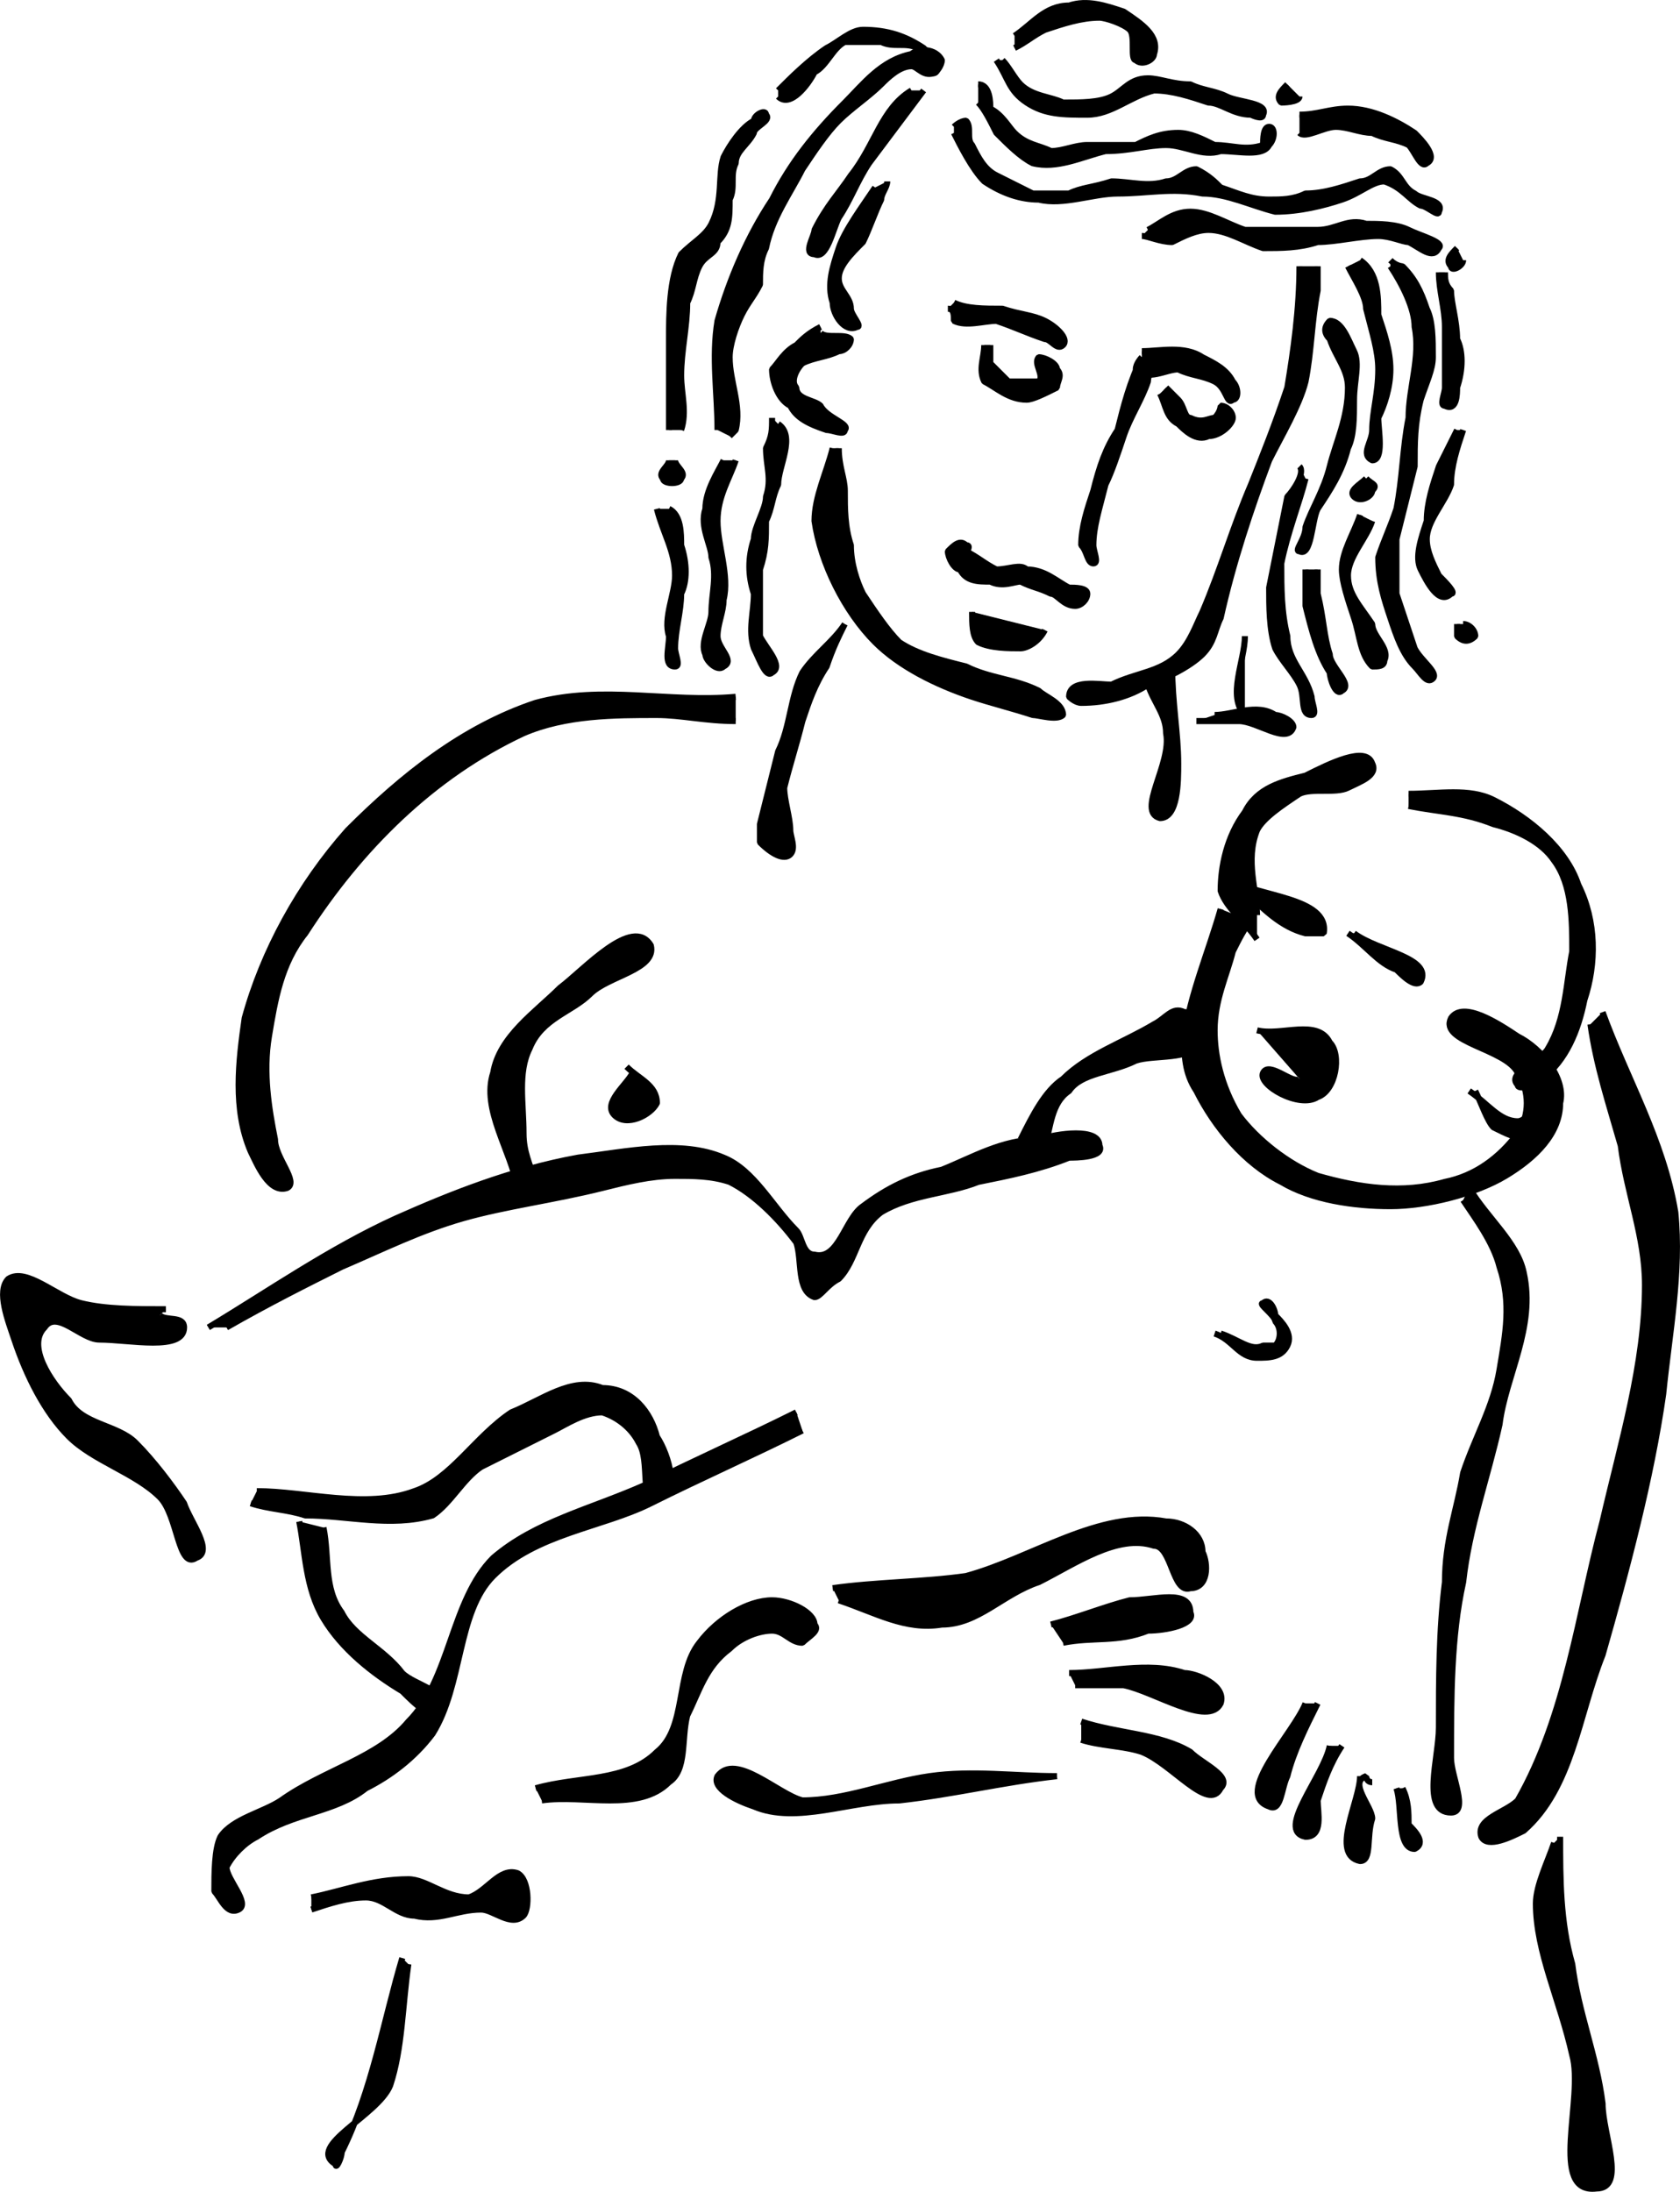
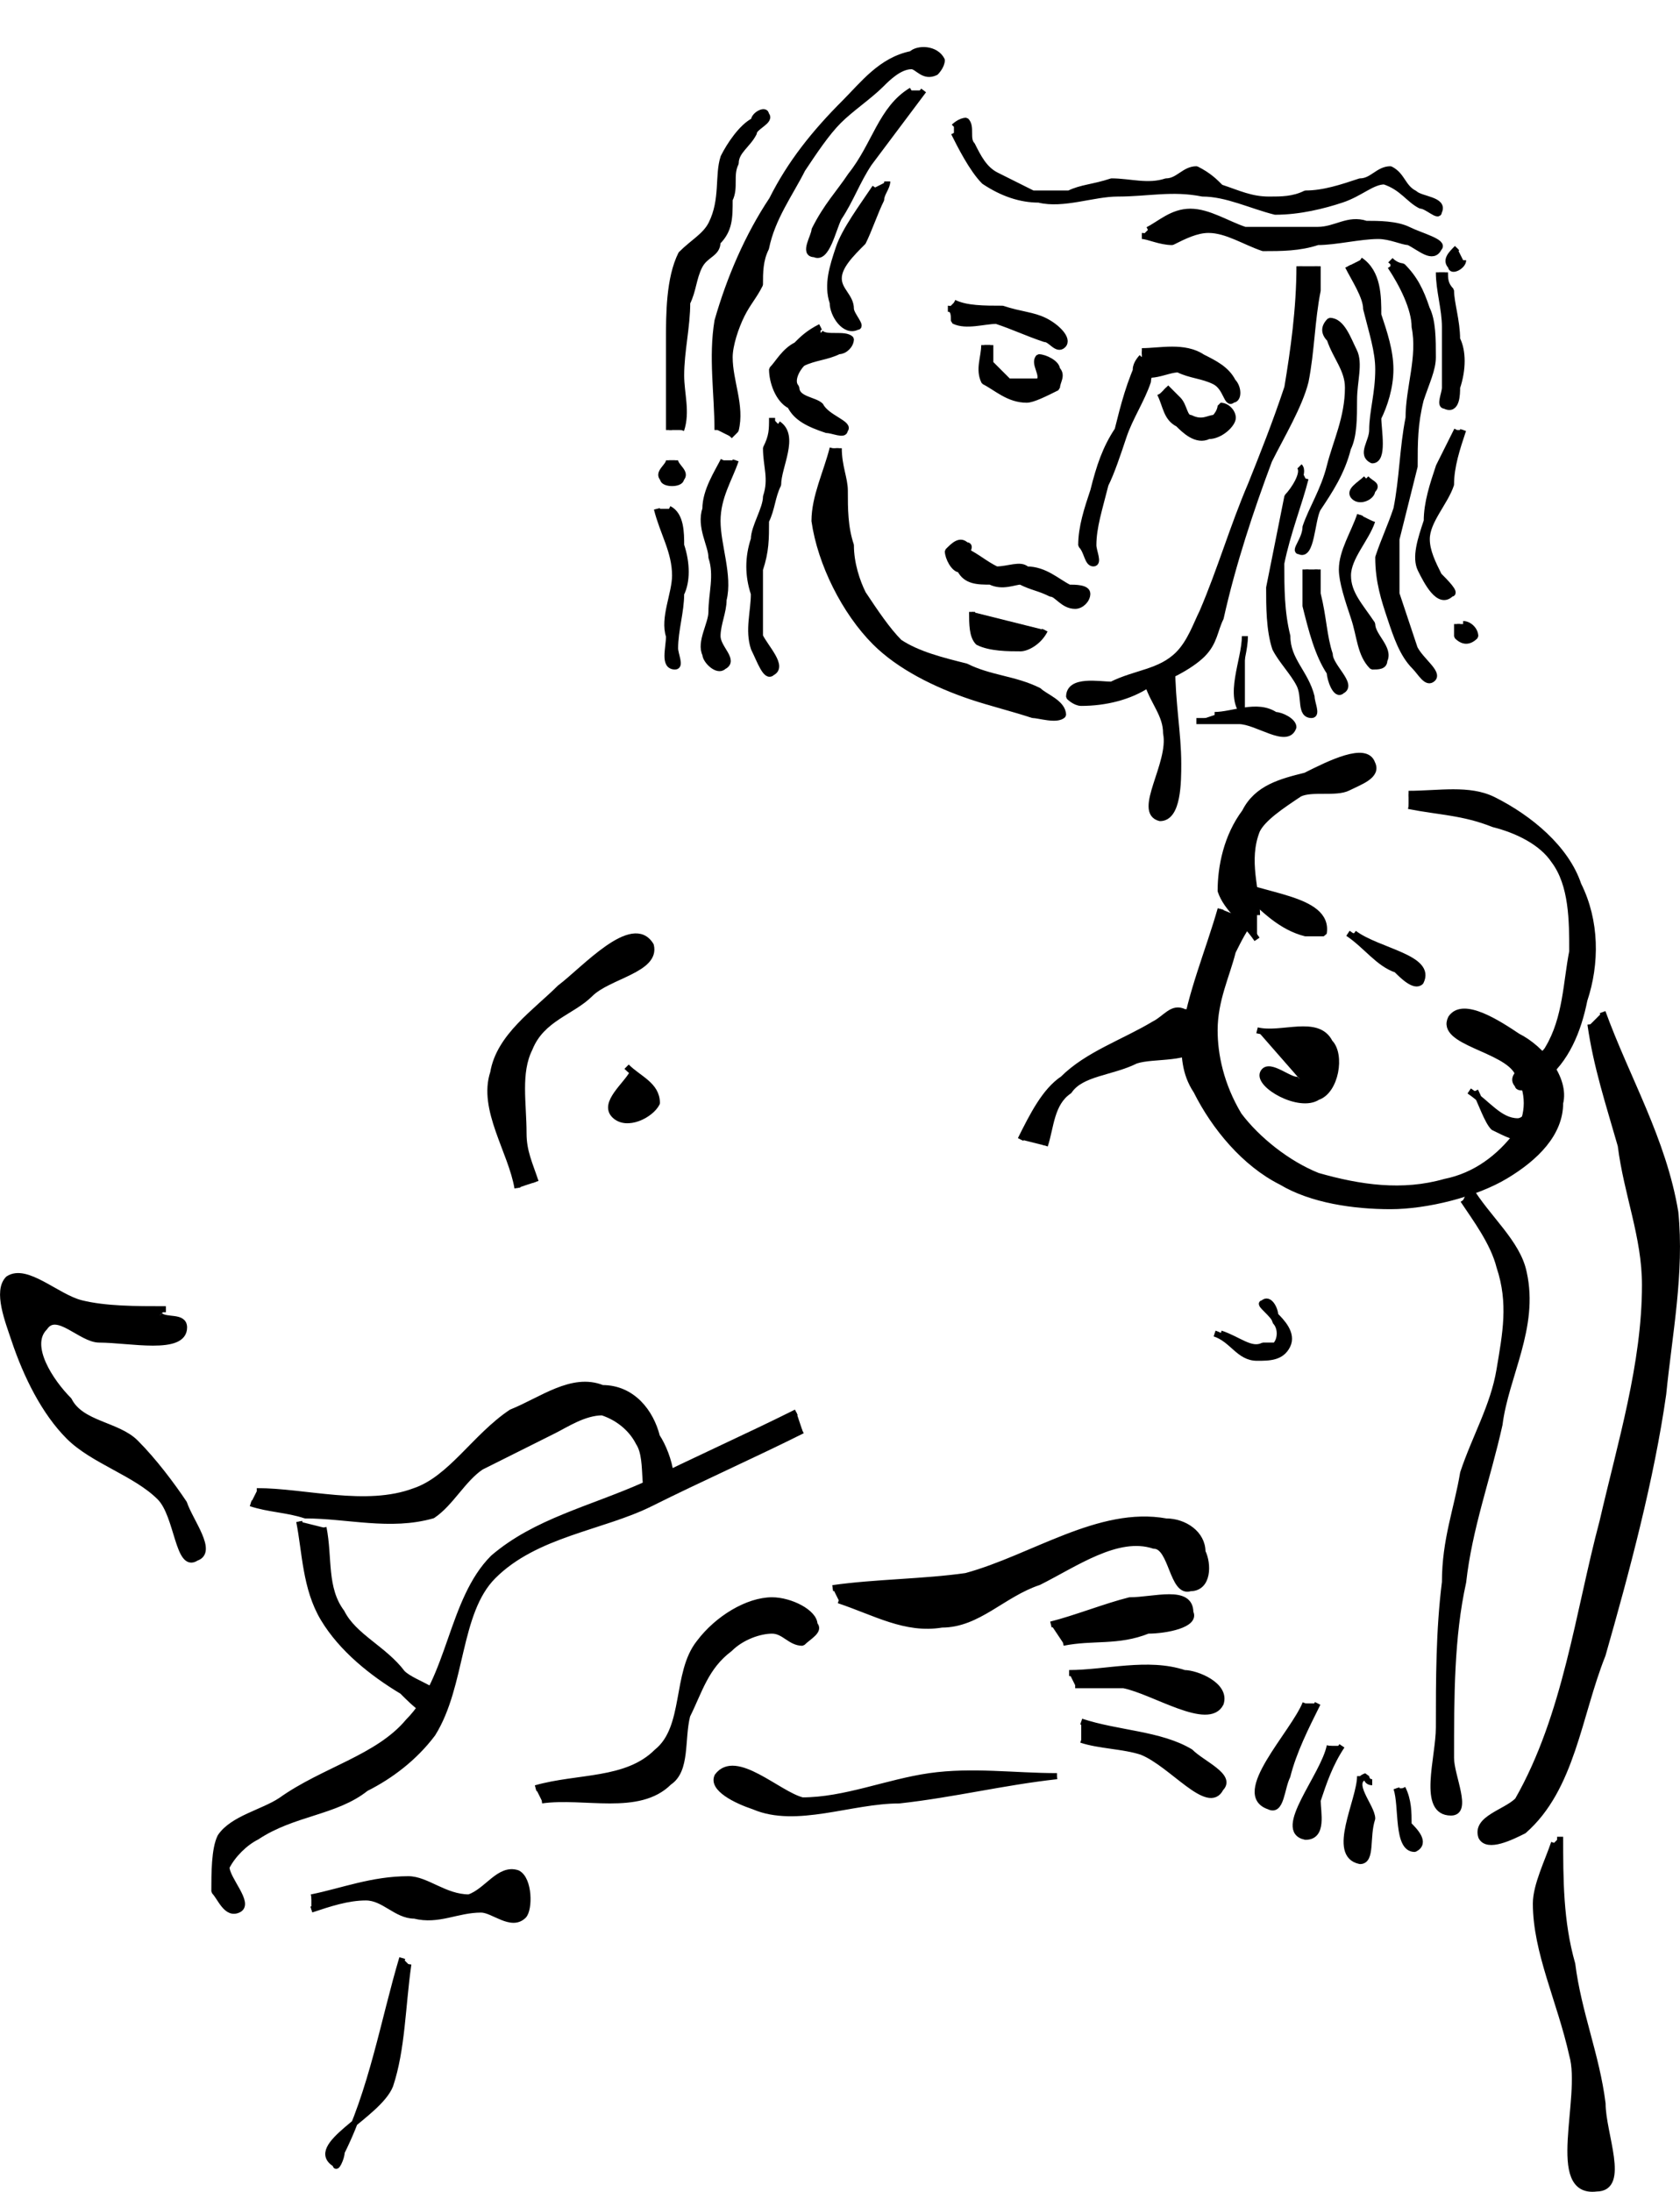
<svg xmlns="http://www.w3.org/2000/svg" width="277.136" height="361.461" version="1.2">
  <g fill-rule="evenodd" stroke="#000" stroke-linejoin="bevel" font-family="'Sans Serif'" font-size="12.5" font-weight="400">
    <path d="M144.362 30.916c-2 3-5 7-6 10s-2 6-1 9c0 2 2 5 4 4 1 0-1-2-1-3 0-2-2-3-2-5s2-4 4-6c1-2 2-5 3-7 0-1 1-2 1-3m-11 24c-2 1-3 2-4 3-2 1-3 3-4 4 0 2 1 5 3 6 1 2 3 3 6 4 1 0 3 1 3 0 1-1-3-2-4-4-1-1-4-1-4-3-1-1 0-3 1-4 2-1 4-1 6-2 1 0 2-1 2-2-1-1-4 0-5-1m2 19c-1 4-3 8-3 12 1 7 5 15 10 20 4 4 10 7 16 9 3 1 7 2 10 3 1 0 4 1 5 0 0-2-3-3-4-4-4-2-8-2-12-4-4-1-8-2-11-4-2-2-4-5-6-8-1-2-2-5-2-8-1-3-1-6-1-9 0-2-1-4-1-7m19-24c2 1 5 1 8 1 3 1 5 1 7 2s4 3 3 4-2-1-3-1c-3-1-5-2-8-3-2 0-5 1-7 0 0-1 0-2-1-2m6 6c0 2-1 4 0 6 2 1 4 3 7 3 1 0 3-1 5-2 0-1 1-2 0-3 0-1-2-2-3-2-1 1 1 3 0 4h-5l-3-3v-3m25 2c-2 4-3 8-4 12-2 3-3 6-4 10-1 3-2 6-2 9 1 1 1 3 2 3s0-2 0-3c0-3 1-6 2-10 1-2 2-5 3-8s3-6 4-9c0-1 1-3 0-4m-30 32c2 1 3 2 5 3 2 0 4-1 5 0 3 0 5 2 7 3 1 0 3 0 3 1s-1 2-2 2c-2 0-3-2-4-2-2-1-3-1-5-2-1 0-3 1-5 0-2 0-4 0-5-2-1 0-2-2-2-3 1-1 2-2 3-1 1 0 0 1 0 2" vector-effect="non-scaling-stroke" />
    <path d="M160.362 100.916c0 2 0 4 1 5 2 1 5 1 7 1 1 0 3-1 4-3m16-46c3 0 7-1 10 1 2 1 4 2 5 4 1 1 1 3 0 3-1 1-1-2-3-3s-4-1-6-2c-2 0-5 2-7 0 0-1 1-2 1-2m3 6c1 2 1 4 3 5 1 1 3 3 5 2 2 0 4-2 4-3s-1-2-2-2c0 0 0 1-1 2-1 0-2 1-4 0-1 0-1-2-2-3l-2-2" vector-effect="non-scaling-stroke" />
    <path d="M214.362 43.916c0 7-1 14-2 20-2 6-4 11-6 16-3 7-5 14-8 21-1 2-2 5-4 7-3 3-7 3-11 5-2 0-7-1-7 2 0 0 1 1 2 1 4 0 8-1 11-3 3-1 7-3 9-5s2-4 3-6c2-9 5-18 8-26 2-4 5-9 6-13 1-5 1-10 2-15v-4m-65-29-9 12c-2 3-3 6-5 9-1 2-2 7-4 6-2 0 0-3 0-4 2-4 4-6 6-9 4-5 5-11 10-14m7 7c1 2 3 6 5 8 3 2 6 3 9 3 4 1 9-1 13-1 5 0 9-1 14 0 4 0 8 2 12 3 4 0 8-1 11-2s5-3 7-3c3 1 4 3 6 4 1 0 3 2 3 1 1-2-3-2-4-3-2-1-2-3-4-4-2 0-3 2-5 2-3 1-6 2-9 2-2 1-4 1-6 1-3 0-5-1-8-2-1-1-2-2-4-3-2 0-3 2-5 2-3 1-6 0-9 0-3 1-5 1-7 2h-6l-6-3c-2-1-3-3-4-5-1-1 0-3-1-4-1 0-2 1-2 1m32 17c2-1 4-3 7-3s6 2 9 3h12c3 0 5-2 8-1 2 0 5 0 7 1s6 2 5 3c-1 2-3 0-5-1-1 0-3-1-5-1-3 0-7 1-10 1-3 1-6 1-9 1-3-1-6-3-9-3-2 0-4 1-6 2-2 0-4-1-5-1m31 17c1 3 3 5 3 8 0 5-2 9-3 13s-3 7-4 10c0 2-2 4-1 4 2 1 2-5 3-7 2-3 4-6 5-10 1-2 1-5 1-8s1-6 0-8-2-5-4-5c-1 1-1 2 0 3" vector-effect="non-scaling-stroke" />
    <path d="M215.362 78.916c-1 4-3 9-4 14 0 4 0 8 1 12 0 4 3 6 4 10 0 1 1 3 0 3-2 0-1-3-2-5s-3-4-4-6c-1-3-1-7-1-10l3-15c1-1 3-4 2-5m8-33c1 2 3 5 3 7 1 4 2 7 2 10 0 4-1 7-1 10 0 2-2 4 0 5 2 0 1-5 1-7 1-2 2-5 2-8s-1-6-2-9c0-3 0-7-3-9m1 36c-1 1-3 2-2 3s3 0 3-1c1-1 0-1-1-2" vector-effect="non-scaling-stroke" />
    <path d="M215.362 93.916v6c1 4 2 8 4 11 0 1 1 4 2 3 2-1-2-4-2-6-1-3-1-6-2-10v-4m7-9c-1 3-3 6-3 9 0 2 1 5 2 8s1 6 3 8c1 0 2 0 2-1 1-2-2-4-2-6-2-3-4-5-4-8s3-6 4-9m3-42c2 3 4 7 4 10 1 5-1 10-1 15-1 5-1 10-2 15-1 3-2 5-3 8 0 4 1 7 2 10s2 6 4 8c1 1 2 3 3 2s-2-3-3-5l-3-9v-9l3-12c0-4 0-7 1-11 1-3 2-5 2-7 0-3 0-6-1-8-1-3-2-5-4-7 0 0-1 0-2-1m8 2c0 3 1 6 1 9v10c0 1-1 3 0 3 2 1 2-2 2-3 1-3 1-6 0-8 0-3-1-6-1-8-1-1-1-2-1-3" vector-effect="non-scaling-stroke" />
    <path d="m240.362 70.916-3 6c-1 3-2 6-2 9-1 3-2 6-1 8s3 6 5 4c1 0-1-2-2-3-1-2-2-4-2-6 0-3 3-6 4-9 0-3 1-6 2-9m-1 32v2c1 1 2 1 3 0 0-1-1-2-2-2m-1-62c-1 1-2 2-1 3 0 1 2 0 2-1m-114 26c0 2 0 3-1 5 0 3 1 5 0 8 0 2-2 5-2 7-1 3-1 6 0 9 0 3-1 6 0 9 1 2 2 5 3 4 2-1-1-4-2-6v-11c1-3 1-5 1-8 1-2 1-4 2-6 0-3 3-8 0-10m-7 6c-1 3-3 6-3 10s2 9 1 13c0 2-1 4-1 6s3 4 1 5c-1 1-3-1-3-2-1-2 1-5 1-7 0-3 1-6 0-9 0-2-2-5-1-8 0-3 2-6 3-8m-11 8c1 4 3 7 3 11 0 3-2 7-1 10 0 2-1 5 1 5 1 0 0-2 0-3 0-3 1-6 1-9 1-2 1-5 0-8 0-2 0-5-2-6m0-8c0 1-2 2-1 3 0 1 3 1 3 0 1-1-1-2-1-3m7-5c0-6-1-12 0-18 2-7 5-14 9-20 3-6 7-11 12-16 3-3 6-7 11-8 1-1 4-1 5 1 0 1-1 2-1 2-2 1-3-1-4-1-2 0-4 2-5 3-2 2-5 4-7 6s-4 5-6 8c-2 4-5 8-6 13-1 2-1 4-1 6-1 2-2 3-3 5s-2 5-2 7c0 4 2 8 1 12l-1 1m-10-1v-15c0-4 0-10 2-14 2-2 4-3 5-5 2-4 1-8 2-11 1-2 3-5 5-6 0-1 2-2 2-1 1 1-2 2-2 3-1 2-3 3-3 5-1 2 0 4-1 6 0 3 0 5-2 7 0 2-2 2-3 4s-1 4-2 6c0 4-1 8-1 12 0 3 1 6 0 9" vector-effect="non-scaling-stroke" />
-     <path d="M128.362 14.916c2-2 5-5 8-7 2-1 4-3 6-3 4 0 7 1 10 3 1 1 3 3 2 4s-2-3-3-4c-2-1-4 0-6-1h-6c-2 1-3 4-5 5-1 2-4 6-6 4m33 1c1 1 2 3 3 5 2 2 4 4 6 5 4 1 8-1 12-2 4 0 7-1 10-1s6 2 9 1c3 0 7 1 8-1 1-1 1-3 0-3s-1 2-1 3c-3 1-5 0-8 0-2-1-4-2-6-2-3 0-5 1-7 2h-8c-2 0-4 1-6 1-2-1-4-1-6-3-1-1-2-3-4-4 0-1 0-4-2-4" vector-effect="non-scaling-stroke" />
-     <path d="M164.362 9.916c2 3 2 5 5 7s6 2 10 2 7-3 11-4c3 0 6 1 9 2 2 0 4 2 7 2 0 0 2 1 2 0 1-2-4-2-6-3s-4-1-6-2c-3 0-5-1-7-1-3 0-4 2-6 3s-5 1-8 1c-2-1-5-1-7-3-1-1-2-3-3-4m2-4c3-2 5-5 9-5 3-1 6 0 9 1 3 2 6 4 5 7 0 1-2 2-3 1-1 0 0-4-1-5s-4-2-5-2c-3 0-6 1-9 2-2 1-3 2-5 3m47 11c3 0 5-1 8-1 4 0 8 2 11 4 1 1 4 4 2 5-1 1-2-2-3-3-2-1-4-1-6-2-2 0-4-1-6-1s-5 2-6 1m-2-8c-1 1-2 2-1 3 0 0 3 0 3-1m-75 87c-2 3-5 5-7 8-2 4-2 9-4 13l-3 12v3c2 2 4 3 5 2s0-3 0-4c0-2-1-5-1-7 1-4 2-7 3-11 1-3 2-6 4-9 1-3 2-5 3-7m-18 12c-11 1-22-2-33 1-12 4-22 12-31 21-8 9-14 20-17 31-1 7-2 15 1 22 1 2 3 7 6 6 2-1-2-5-2-8-1-5-2-11-1-17s2-12 6-17c9-14 21-26 36-33 7-3 15-3 22-3 4 0 8 1 13 1m-87 100c10-6 20-13 31-18 9-4 19-8 30-10 8-1 17-3 24 0 5 2 8 8 12 12 1 1 1 4 3 4 4 1 5-6 8-8 4-3 8-5 13-6 5-2 10-5 16-5 3-1 10-2 10 1 1 2-4 2-5 2-5 2-10 3-15 4-5 2-11 2-16 5-4 3-4 8-7 11-2 1-3 3-4 3-3-1-2-6-3-9-3-4-7-8-11-10-3-1-6-1-9-1-4 0-8 1-12 2-8 2-16 3-23 5s-13 5-20 8c-6 3-12 6-19 10" vector-effect="non-scaling-stroke" />
    <path d="M168.362 187.916c2-4 4-8 7-10 4-4 10-6 15-9 2-1 3-3 5-2 2 0 3 3 3 5-2 3-8 2-11 3-4 2-9 2-11 5-3 2-3 6-4 9" vector-effect="non-scaling-stroke" />
    <path d="M201.362 149.916c-2 7-5 14-6 21 0 3 0 6 2 9 3 6 8 12 14 15 5 3 12 4 18 4s14-2 19-5 9-7 9-12c1-4-3-9-7-11-3-2-9-6-11-3-2 4 9 5 11 9 2 3 2 7 0 10-3 4-7 7-12 8-7 2-14 1-21-1-5-2-10-6-13-10-3-5-4-10-4-14 0-5 2-9 3-13 1-2 2-4 3-5" vector-effect="non-scaling-stroke" />
    <path d="M207.362 154.916c-2-3-5-5-6-8 0-4 1-9 4-13 2-4 6-5 10-6 4-2 10-5 11-2 1 2-2 3-4 4s-6 0-8 1c-3 2-6 4-7 6-2 5 0 10 0 14m-14-41c0 6 1 11 1 16 0 3 0 9-3 9-4-1 2-9 1-14 0-3-2-5-3-8m16-8c0 4-3 10 0 13" vector-effect="non-scaling-stroke" />
    <path d="M200.362 117.916c3 0 7-2 10 0 1 0 3 1 3 2-1 3-6-1-9-1h-7m35 12c5 0 10-1 14 1 6 3 12 8 14 14 3 6 3 13 1 19-1 5-3 10-7 13-1 1-4 2-4 1-2-2 4-4 5-6 3-5 3-11 4-16 0-5 0-11-3-15-2-3-6-5-10-6-5-2-9-2-14-3m-9 21c4 3 13 4 11 8-1 1-3-1-4-2-3-1-5-4-8-6m-20-9c5 3 17 3 16 9h-3c-4-1-7-4-10-7m2 23c4 1 10-2 12 2 2 2 1 8-2 9-3 2-10-2-9-4s5 2 6 1m28 2c3 2 5 5 8 5 2 0 4-5 5-4 2 2-1 6-3 7-2 0-4-1-6-2-1-1-2-4-3-6m-1 16c3 5 8 9 9 14 2 9-3 17-4 25-2 9-5 17-6 26-2 9-2 19-2 29 0 3 3 9 0 9-5 0-2-9-2-14 0-8 0-16 1-24 0-7 2-12 3-18 2-6 5-11 6-17s2-11 0-17c-1-4-4-8-6-11m-26 83c-2 5-12 15-6 17 2 1 2-3 3-5 1-4 3-8 5-12m2 7c-1 5-9 14-4 15 3 0 2-4 2-6 1-3 2-6 4-9m3 5c0 4-5 13 0 14 2 0 1-4 2-7 0-2-4-6-1-7 0 0 0 1 1 1m4 1c1 3 0 10 3 10 2-1 0-3-1-4 0-2 0-4-1-6m-204-79c-5 0-10 0-14-1s-9-6-12-4c-2 2 0 7 1 10 2 6 5 12 9 16s11 6 15 10c3 3 3 12 6 10 3-1-1-6-2-9-2-3-5-7-8-10s-9-3-11-7c-3-3-7-9-4-12 2-3 6 2 9 2 5 0 14 2 14-2 0-2-3-1-4-2m16 29c8 0 18 3 26 0 6-2 10-9 16-13 5-2 10-6 15-4 5 0 8 4 9 8 2 3 4 10 0 10-3 1-1-6-3-9-1-2-3-4-6-5-3 0-6 2-8 3l-12 6c-3 2-5 6-8 8-7 2-14 0-21 0-3-1-6-1-9-2" vector-effect="non-scaling-stroke" />
    <path d="M131.362 232.916c-8 4-17 8-25 12-9 4-18 6-25 12-7 7-7 20-14 27-5 6-14 8-21 13-3 2-8 3-10 6-1 2-1 6-1 9 1 1 2 4 4 3s-2-5-2-7c1-2 3-4 5-5 6-4 13-4 18-8 4-2 8-5 11-9 5-8 4-20 10-26 7-7 18-8 26-12s17-8 25-12m-81 77c5-1 10-3 16-3 3 0 6 3 10 3 3-1 5-5 8-4 2 1 2 6 1 7-2 2-5-1-7-1-4 0-7 2-11 1-3 0-5-3-8-3s-6 1-9 2m37-20c7-2 15-1 20-6 5-4 3-13 7-18 3-4 8-7 12-7 3 0 7 2 7 4 1 1-1 2-2 3-2 0-3-2-5-2s-5 1-7 3c-4 3-5 7-7 11-1 4 0 9-3 11-5 5-14 2-21 3m48-35c7-1 15-1 22-2 11-3 22-11 33-9 3 0 6 2 6 5 1 2 1 6-2 6-3 1-3-7-6-7-6-2-13 3-19 6-6 2-10 7-16 7-6 1-11-2-17-4m35 4c4-1 9-3 13-4 4 0 10-2 10 2 1 2-4 3-7 3-5 2-9 1-14 2m1 5c6 0 13-2 19 0 2 0 7 2 6 5-2 4-11-2-16-3h-8m1 6c6 2 13 2 18 5 2 2 7 4 5 6-2 4-8-4-13-6-3-1-7-1-10-2m-4 6c-9 1-17 3-26 4-8 0-17 4-24 1-3-1-7-3-6-5 3-4 10 3 14 4 7 0 14-3 21-4s14 0 21 0" vector-effect="non-scaling-stroke" />
    <path d="M49.362 250.916c1 5 1 11 4 16s8 9 13 12c2 2 5 5 6 3 2-3-4-4-6-6-3-4-8-6-10-10-3-4-2-9-3-14m32-56c-1-6-6-13-4-19 1-6 7-10 11-14 4-3 12-12 15-7 1 4-7 5-10 8s-8 4-10 9c-2 4-1 9-1 14 0 3 1 5 2 8m16-18c-1 2-5 5-3 7s6 0 7-2c0-3-3-4-5-6m159-7c1 7 3 13 5 20 1 8 4 15 4 23 0 13-4 26-7 39-4 15-6 32-14 46-2 2-7 3-6 6 1 2 5 0 7-1 8-7 9-19 13-29 4-14 8-29 10-43 1-10 3-20 2-30-2-12-8-22-12-33m-7 136c0 7 0 14 2 21 1 8 4 15 5 23 0 5 4 14-1 14-8 1-2-15-4-22-2-9-6-17-6-25 0-3 2-7 3-10m-190 19c-3 10-5 22-10 32 0 1-1 3-1 2-5-3 7-8 9-13 2-6 2-13 3-20m133-104c3 1 4 4 7 4 2 0 4 0 5-2s-1-4-2-5c0-1-1-3-2-2-1 0 2 2 2 3 1 1 1 3 0 4h-2c-2 1-4-1-7-2" vector-effect="non-scaling-stroke" />
  </g>
</svg>